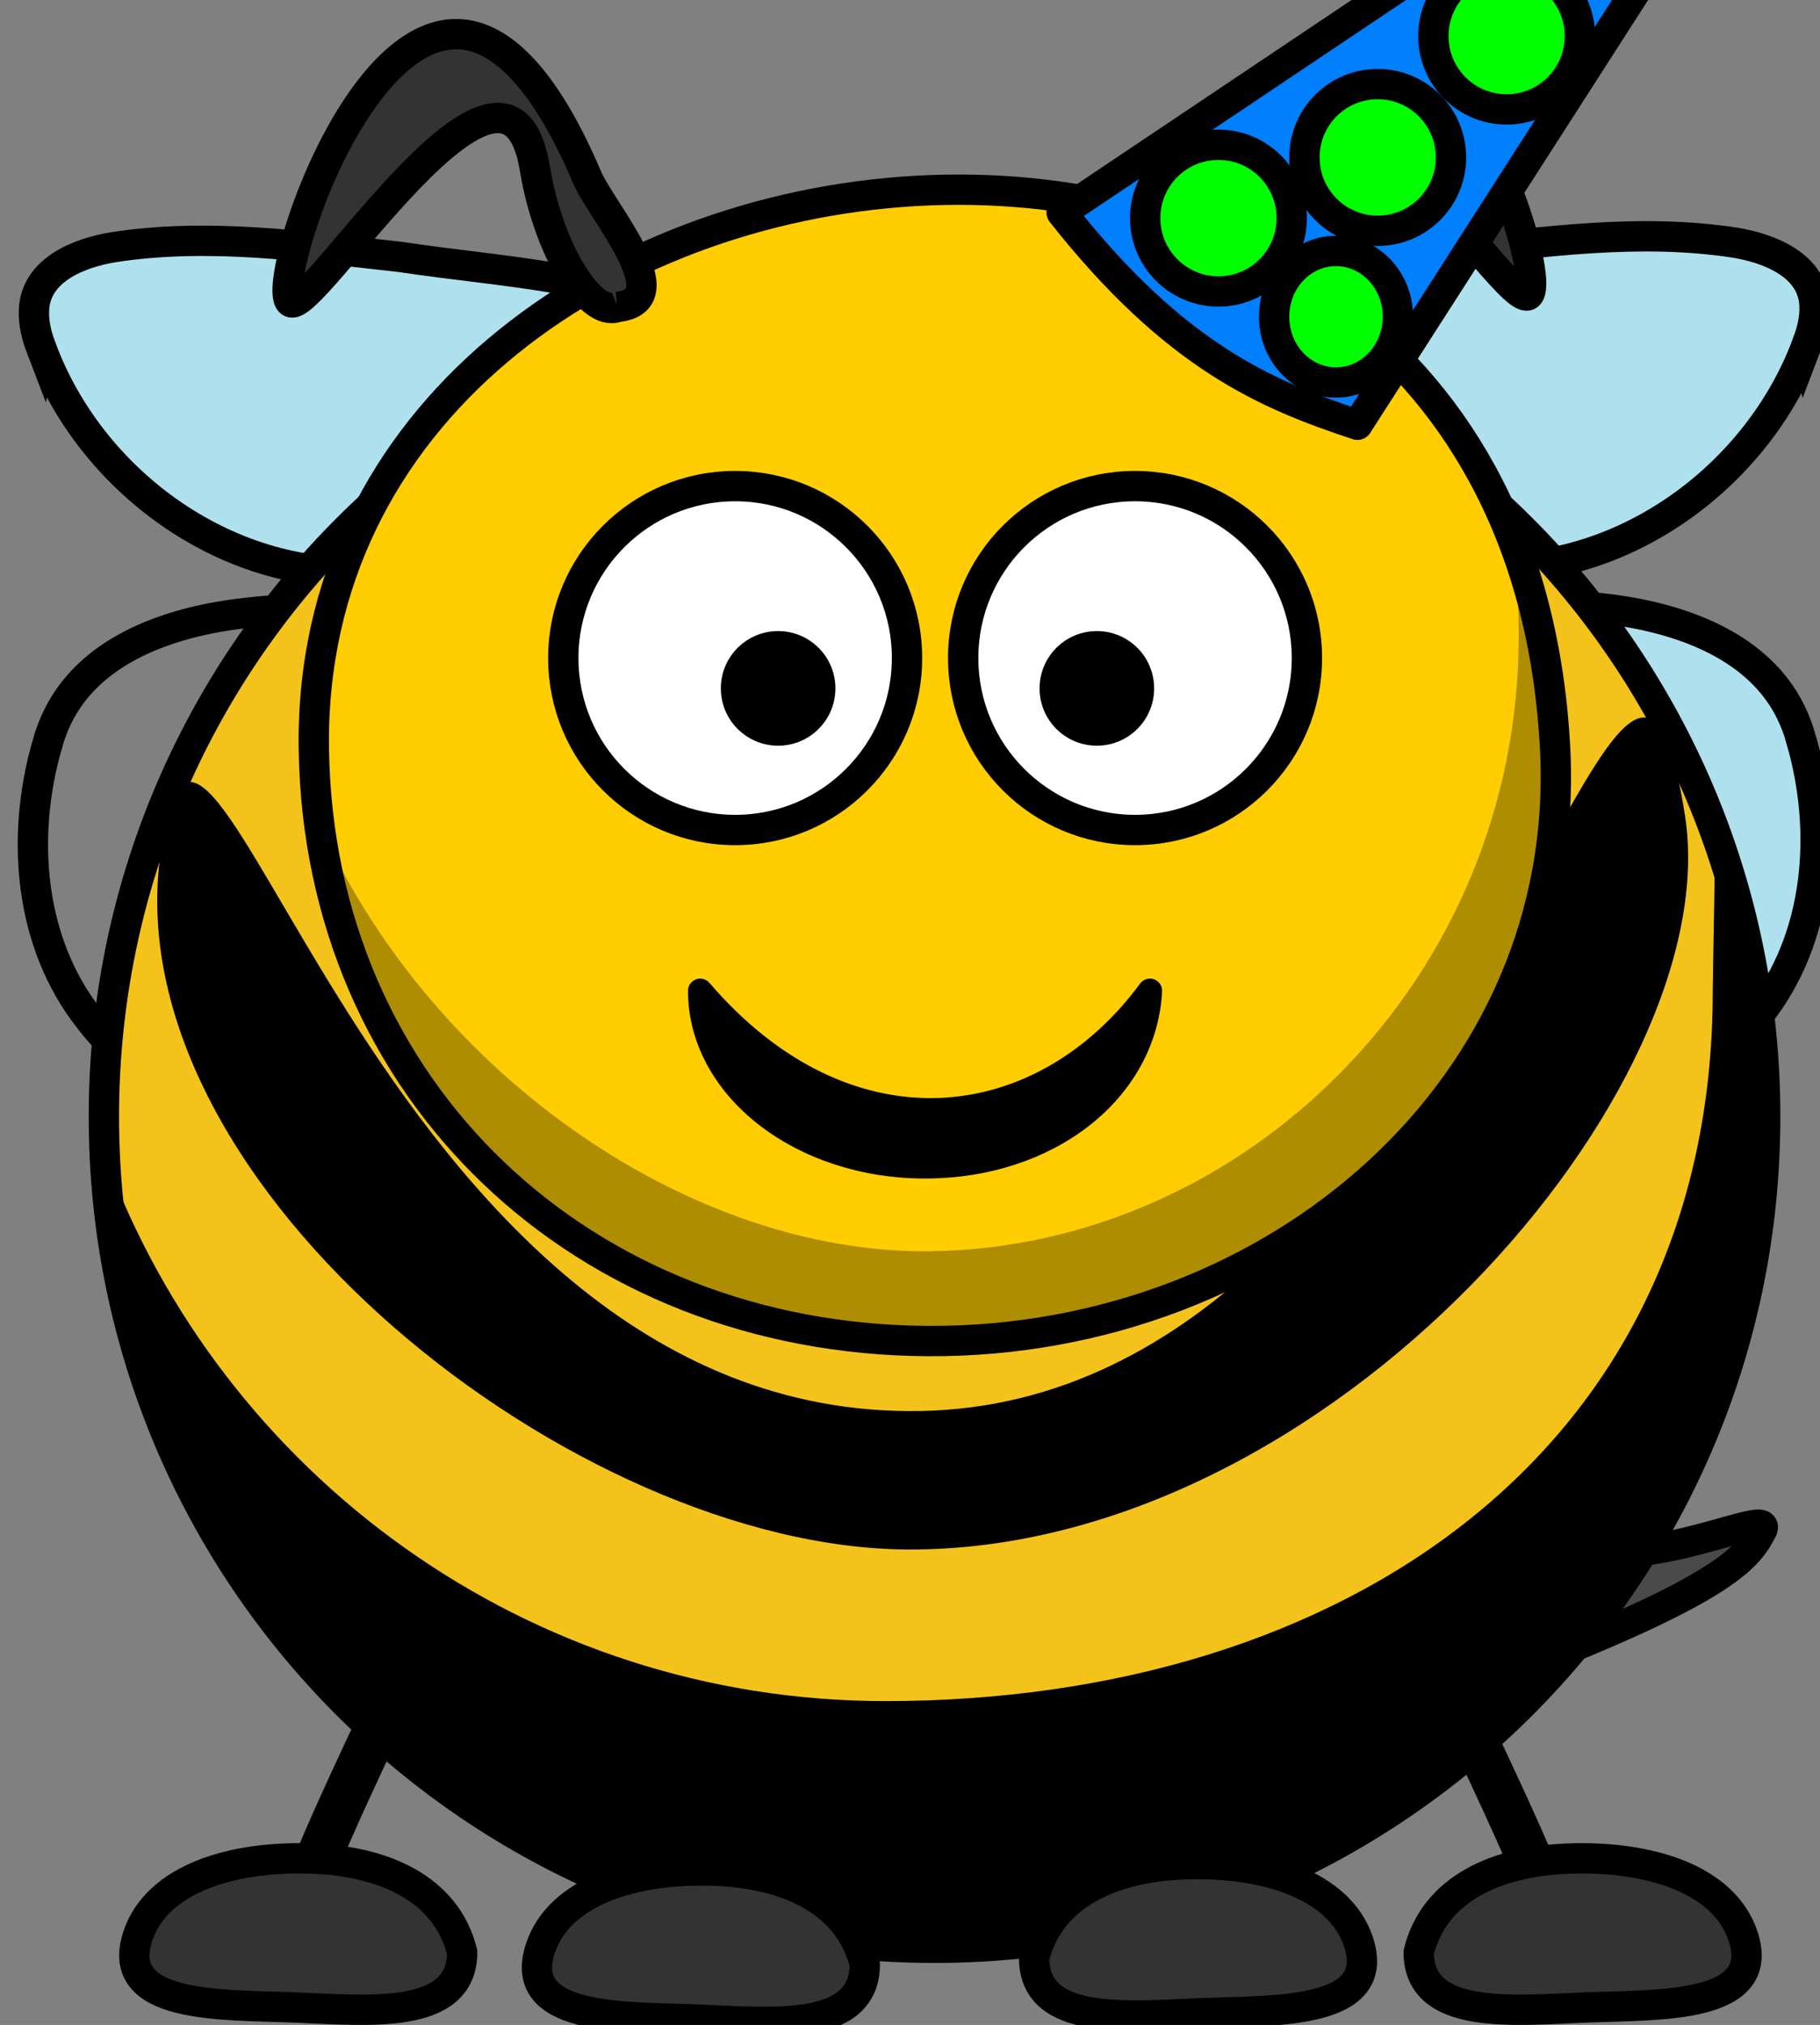
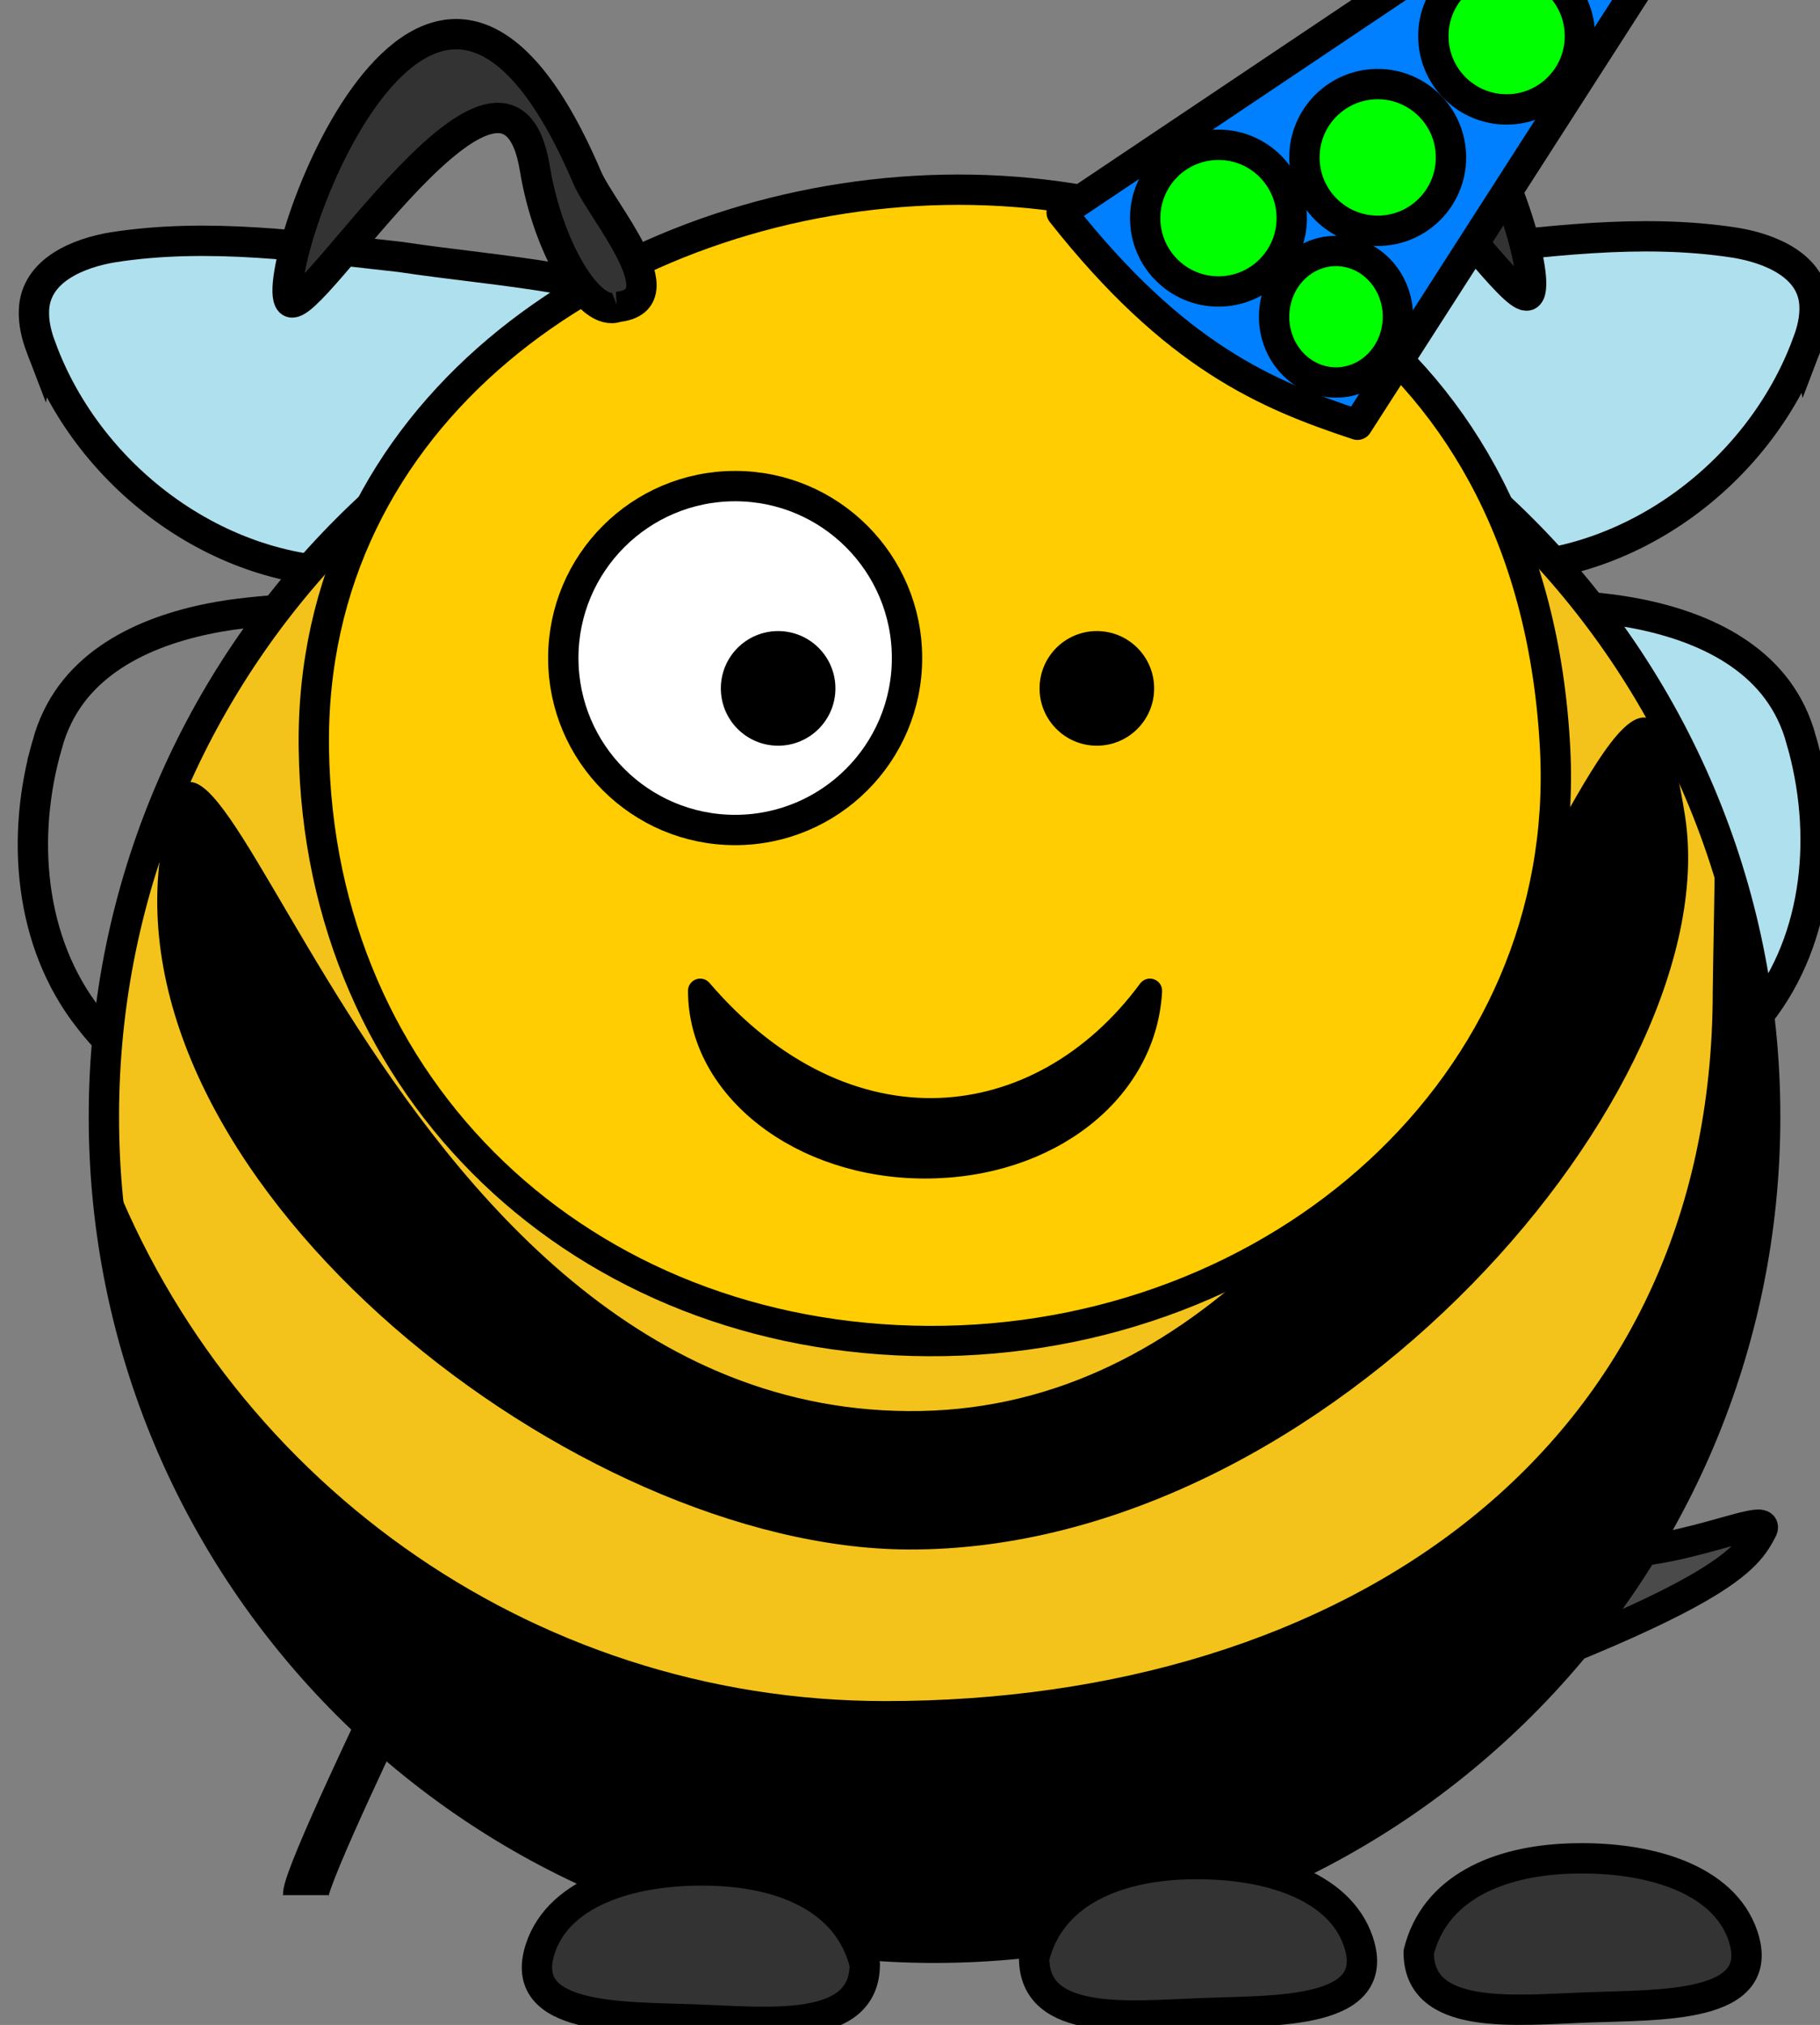
<svg xmlns="http://www.w3.org/2000/svg" xmlns:xlink="http://www.w3.org/1999/xlink" width="240" height="266.97">
  <rect width="100%" height="100%" fill="#808080" stroke="none" />
  <defs>
    <linearGradient y2="142.694" x2="370.519" y1="142.694" x1="255" gradientUnits="userSpaceOnUse" id="SVGID_1_">
      <stop id="stop7073" offset="0.092" stop-color="rgb(175, 224, 237)" />
      <stop id="stop7075" offset="1" stop-color="rgb(230, 208, 229)" />
    </linearGradient>
    <linearGradient xlink:href="#SVGID_1_" id="linearGradient8078" x1="0.866" y1="0.714" x2="-0.246" y2="0.798" />
    <linearGradient xlink:href="#SVGID_1_" id="linearGradient8080" x1="1.075" y1="0.476" x2="-0.31" y2="0.537" />
  </defs>
  <g>
    <title>Layer 1</title>
    <g id="g8082">
      <path id="path8064" d="m237.546,97.617c3.465,12.033 2.411,26.011 -5.544,36.097c-7.038,9.164 -18.787,15.046 -30.452,13.446c-11.454,-0.82 -23.83,-2.167 -33.118,-9.613c-5.151,-4.085 -7.579,-10.584 -7.922,-16.99c-0.934,-8.733 -3.696,-17.633 -1.539,-26.379c1.973,-7.394 9.733,-10.803 16.603,-12.189c12.421,-2.207 25.23,-3.247 37.78,-1.517c8.878,1.306 18.638,4.874 22.814,13.453c0.579,1.182 1.036,2.422 1.378,3.692z" stroke-miterlimit="4" stroke-width="4" stroke="#000000" fill="url(#linearGradient8080)" />
      <path d="m6.212,98.211c-3.465,12.033 -2.411,26.011 5.544,36.097c7.039,9.164 18.787,15.046 30.452,13.446c11.454,-0.82 23.83,-2.167 33.118,-9.613c5.151,-4.085 7.579,-10.584 7.922,-16.99c0.934,-8.733 3.696,-17.633 1.539,-26.379c-1.973,-7.394 -9.733,-10.803 -16.603,-12.189c-12.421,-2.207 -25.23,-3.247 -37.78,-1.517c-8.878,1.306 -18.638,4.874 -22.814,13.453c-0.579,1.182 -1.036,2.422 -1.378,3.692z" id="path8076" stroke-miterlimit="4" stroke-width="4" stroke="#000000" fill="url(#linearGradient8080)" />
      <g id="Left_x5F_Wing">
        <linearGradient y2="142.694" x2="370.519" y1="142.694" x1="255" gradientUnits="userSpaceOnUse" id="linearGradient8016">
          <stop id="stop8018" offset="0.092" stop-color="rgb(175, 224, 237)" />
          <stop id="stop8020" offset="1" stop-color="rgb(230, 208, 229)" />
        </linearGradient>
        <path id="path7077" d="m238.309,45.309c-6.421,17.393 -24.213,30.502 -43.015,29.516c-12.496,0.583 -24.453,4.989 -36.922,5.913c-6.184,0.413 -13.754,0.538 -17.928,-4.854c-2.953,-4.642 -2.415,-10.525 -2.182,-15.774c0.542,-7.75 5.522,-14.742 12.492,-18.079c12.446,-6.245 26.678,-6.707 40.199,-8.746c12.541,-1.378 25.311,-3.243 37.889,-1.28c4.473,0.732 10.245,2.983 10.435,8.293c0.078,1.719 -0.356,3.419 -0.967,5.013z" stroke-miterlimit="4" stroke-width="4" stroke="#000000" fill="url(#linearGradient8080)" />
        <path d="m5.449,45.903c6.421,17.393 24.213,30.502 43.015,29.516c12.496,0.583 24.453,4.989 36.922,5.913c6.184,0.413 13.754,0.538 17.928,-4.854c2.953,-4.642 2.415,-10.525 2.182,-15.774c-0.542,-7.75 -5.522,-14.742 -12.492,-18.079c-12.446,-6.245 -26.678,-6.707 -40.199,-8.746c-12.541,-1.378 -25.311,-3.243 -37.889,-1.28c-4.473,0.732 -10.245,2.983 -10.435,8.293c-0.078,1.719 0.356,3.419 0.967,5.013z" id="path8074" stroke-miterlimit="4" stroke-width="4" stroke="#000000" fill="url(#linearGradient8078)" />
      </g>
      <path id="path7957" d="m183.59,226.115c43.906,-15.58 46.704,-20.518 48.752,-24.376c1.734,-3.268 -15.234,5.802 -26.057,2.101c-10.447,-3.572 -11.51,-4.095 -16.391,-10.927" stroke-miterlimit="4" stroke-linecap="square" stroke-width="4" stroke="#000000" fill-rule="evenodd" fill="#4a4a4a" />
-       <path d="m204.213,251.958c0,-2.522 -11.347,-26.057 -11.347,-26.057l0.42,-0.42" id="path7955" stroke-miterlimit="4" stroke-width="6" stroke="#000000" fill-rule="evenodd" fill="none" />
      <path id="path7953" d="m40.306,249.856c0,-2.522 11.347,-26.057 11.347,-26.057l-0.42,-0.42" stroke-miterlimit="4" stroke-width="6" stroke="#000000" fill-rule="evenodd" fill="none" />
      <path d="m232.771,147.225c0.018,60.508 -49.028,109.569 -109.536,109.569c-60.508,0 -109.554,-49.061 -109.536,-109.569c-0.018,-60.508 49.028,-109.569 109.536,-109.569c60.508,0 109.554,49.061 109.536,109.569z" id="path2383" stroke-miterlimit="4" stroke-linejoin="round" stroke-linecap="round" stroke-width="4" stroke="#000000" fill-rule="nonzero" fill="#f3c31c" />
      <path d="m226.15,109.647c0.077,1.682 -0.295,19.364 -0.295,21.064c0,60.464 -48.647,93.561 -109.111,93.561c-47.262,0 -87.591,-29.999 -102.938,-71.969c2.654,58.112 50.674,104.469 109.438,104.469c60.464,0 109.531,-49.067 109.531,-109.531c0,-13.202 -2.338,-25.87 -6.625,-37.594z" id="path3221" stroke-miterlimit="4" stroke-linejoin="round" stroke-linecap="round" stroke-width="4" fill-rule="nonzero" fill="#000000" />
      <path d="m222.161,107.319c5.884,35.928 -46.717,97.222 -102.431,96.968c-43.792,-0.198 -104.112,-47.59 -98.649,-91.084c5.63,-44.822 26.738,74.194 100.33,72.823c73.192,-1.356 92.345,-131.866 100.75,-78.707z" id="path3236" stroke-miterlimit="4" stroke-linejoin="round" stroke-linecap="round" stroke-width="4" fill-rule="nonzero" fill="#000000" />
      <path d="m41.386,98.744c0.648,45.17 35.533,77.827 81.003,78.061c46.05,0.24 84.955,-33.801 82.684,-78.061c-5.534,-107.43 -164.955,-88.752 -163.688,0z" id="path3155" stroke-miterlimit="4" stroke-linejoin="round" stroke-linecap="round" stroke-width="4" stroke="#000000" fill-rule="nonzero" fill="#ffcd01" />
-       <path d="m119.606,86.757c0.004,12.519 -10.144,22.67 -22.663,22.67c-12.519,0 -22.666,-10.151 -22.663,-22.67c-0.004,-12.519 10.144,-22.669 22.663,-22.669c12.519,0 22.666,10.151 22.663,22.669z" id="path3157" stroke-miterlimit="4" stroke-linejoin="round" stroke-linecap="round" stroke-width="4" stroke="#000000" fill-rule="nonzero" fill="#ffffff" />
-       <path d="m172.339,86.757c0.004,12.519 -10.144,22.67 -22.663,22.67c-12.519,0 -22.666,-10.151 -22.663,-22.67c-0.004,-12.519 10.144,-22.669 22.663,-22.669c12.519,0 22.666,10.151 22.663,22.669z" id="path3159" stroke-miterlimit="4" stroke-linejoin="round" stroke-linecap="round" stroke-width="4" stroke="#000000" fill-rule="nonzero" fill="#ffffff" />
+       <path d="m119.606,86.757c0.004,12.519 -10.144,22.67 -22.663,22.67c-12.519,0 -22.666,-10.151 -22.663,-22.67c-0.004,-12.519 10.144,-22.669 22.663,-22.669c12.519,0 22.666,10.151 22.663,22.669" id="path3157" stroke-miterlimit="4" stroke-linejoin="round" stroke-linecap="round" stroke-width="4" stroke="#000000" fill-rule="nonzero" fill="#ffffff" />
      <path d="m152.194,90.757c0.001,4.173 -3.381,7.556 -7.554,7.556c-4.173,0 -7.556,-3.384 -7.554,-7.556c-0.001,-4.173 3.381,-7.556 7.554,-7.556c4.173,0 7.555,3.384 7.554,7.556z" id="path3161" stroke-miterlimit="4" stroke-linejoin="round" stroke-linecap="round" stroke-width="47.667" fill-rule="nonzero" fill="#000000" />
      <path d="m110.164,90.757c0.001,4.173 -3.381,7.556 -7.554,7.556c-4.173,0 -7.556,-3.384 -7.554,-7.556c-0.001,-4.173 3.381,-7.556 7.554,-7.556c4.173,0 7.555,3.384 7.554,7.556z" id="path3163" stroke-miterlimit="4" stroke-linejoin="round" stroke-linecap="round" stroke-width="47.667" fill-rule="nonzero" fill="#000000" />
      <path d="m121.972,153.769c-16.367,0 -29.639,-10.366 -29.639,-23.14c19.194,22.384 44.856,19.575 59.304,0c-0.693,13.103 -13.298,23.14 -29.665,23.14z" id="path3210" stroke-miterlimit="4" stroke-linejoin="round" stroke-linecap="round" stroke-width="3.216" stroke="#000000" fill-rule="nonzero" fill="#000000" />
-       <path d="m201.793,71.931l-1.875,2.656c0.249,3.075 0.344,6.203 0.344,9.375c0,45.175 -36.217,80.527 -77.641,81.003c-31.213,0.362 -65.299,-22.915 -80.265,-55.753c7.616,40.246 43.315,67.245 80.455,68.013c41.856,0.865 82.264,-33.307 82.264,-78.482c0,-9.392 -1.075,-18.41 -3.281,-26.812z" id="path3231" stroke-miterlimit="4" stroke-linejoin="round" stroke-linecap="round" stroke-width="4" fill-rule="nonzero" fill-opacity="0.314" fill="#000000" />
-       <path d="m60.942,257.377c0,9.091 -12.562,7.646 -22.228,7.28c-9.647,-0.365 -23.709,0.185 -20.547,-9.381c2.522,-7.629 12.583,-10.64 23.069,-10.24c9.247,0.353 17.605,3.871 19.707,12.341z" id="path3329" stroke-miterlimit="4" stroke-linejoin="round" stroke-linecap="round" stroke-width="4" stroke="#000000" fill-rule="nonzero" fill="#333333" />
      <path d="m81.43,40.464c-3.666,1.437 -9.191,-7.81 -10.899,-18.252c-3.717,-22.727 -29.805,20.211 -32.281,17.548c-3.231,-3.475 18.178,-65.604 39.188,-16.339c1.879,4.405 12.266,16.172 3.992,17.043z" id="path2399" stroke-miterlimit="4" stroke-width="4" stroke="#000000" fill-rule="evenodd" fill="#333333" />
      <path d="m158.402,39.554c3.666,1.437 9.191,-7.81 10.899,-18.252c3.717,-22.727 29.805,20.211 32.281,17.548c3.231,-3.475 -18.178,-65.604 -39.188,-16.339c-1.879,4.405 -12.266,16.172 -3.992,17.043z" id="path7943" stroke-miterlimit="4" stroke-width="4" stroke="#000000" fill-rule="evenodd" fill="#333333" />
      <path id="path7945" d="m187.083,257.377c0,9.091 12.562,7.646 22.228,7.28c9.647,-0.365 23.709,0.185 20.547,-9.381c-2.522,-7.629 -12.583,-10.64 -23.069,-10.24c-9.247,0.353 -17.605,3.871 -19.707,12.341z" stroke-miterlimit="4" stroke-linejoin="round" stroke-linecap="round" stroke-width="4" stroke="#000000" fill-rule="nonzero" fill="#333333" />
      <path id="path7947" d="m136.368,258.135c0,9.091 12.562,7.646 22.228,7.28c9.647,-0.365 23.709,0.185 20.547,-9.381c-2.522,-7.629 -12.583,-10.64 -23.069,-10.24c-9.247,0.353 -17.605,3.871 -19.707,12.341z" stroke-miterlimit="4" stroke-linejoin="round" stroke-linecap="round" stroke-width="4" stroke="#000000" fill-rule="nonzero" fill="#333333" />
      <path d="m114.035,258.975c0,9.091 -12.562,7.646 -22.228,7.28c-9.647,-0.365 -23.709,0.185 -20.547,-9.381c2.522,-7.629 12.583,-10.64 23.069,-10.24c9.247,0.353 17.605,3.871 19.707,12.341z" id="path7949" stroke-miterlimit="4" stroke-linejoin="round" stroke-linecap="round" stroke-width="4" stroke="#000000" fill-rule="nonzero" fill="#333333" />
      <g stroke="null" id="svg_4" />
      <g id="svg_18" stroke="null" />
      <path id="svg_1" d="m140,28.03c15,19 27,24 39,27.97l61,-95l-100,67.03z" stroke-linecap="round" stroke-linejoin="round" stroke-dasharray="null" stroke-width="4" stroke="#000000" fill="#007fff" />
      <path stroke="#000000" id="svg_2" d="m251.339,-40.743c0.002,6.72 -5.22,12.17 -11.663,12.17c-6.443,0 -11.665,-5.449 -11.663,-12.17c-0.002,-6.72 5.22,-12.17 11.663,-12.17c6.443,0 11.665,5.449 11.663,12.17z" stroke-miterlimit="4" stroke-linejoin="round" stroke-linecap="round" stroke-width="4" fill-rule="nonzero" fill="#ff0000" />
      <path stroke="#000000" id="svg_3" d="m170.339,28.757c0.002,5.34 -4.325,9.67 -9.663,9.67c-5.338,0 -9.664,-4.33 -9.663,-9.67c-0.002,-5.34 4.325,-9.67 9.663,-9.67c5.338,0 9.664,4.33 9.663,9.67z" stroke-miterlimit="4" stroke-linejoin="round" stroke-linecap="round" stroke-width="4" fill-rule="nonzero" fill="#00ff00" />
      <path stroke="#000000" id="svg_5" d="m184.339,41.757c0.001,4.788 -3.654,8.67 -8.163,8.67c-4.509,0 -8.164,-3.882 -8.163,-8.67c-0.001,-4.788 3.654,-8.67 8.163,-8.67c4.509,0 8.164,3.882 8.163,8.67z" stroke-miterlimit="4" stroke-linejoin="round" stroke-linecap="round" stroke-width="4" fill-rule="nonzero" fill="#00ff00" />
      <path id="svg_6" stroke="#000000" d="m191.339,20.757c0.002,5.34 -4.325,9.67 -9.663,9.67c-5.338,0 -9.664,-4.33 -9.663,-9.67c-0.002,-5.34 4.325,-9.67 9.663,-9.67c5.338,0 9.664,4.33 9.663,9.67z" stroke-miterlimit="4" stroke-linejoin="round" stroke-linecap="round" stroke-width="4" fill-rule="nonzero" fill="#00ff00" />
      <path id="svg_7" stroke="#000000" d="m208.339,4.757c0.002,5.34 -4.325,9.67 -9.663,9.67c-5.338,0 -9.664,-4.33 -9.663,-9.67c-0.002,-5.34 4.325,-9.67 9.663,-9.67c5.338,0 9.664,4.33 9.663,9.67z" stroke-miterlimit="4" stroke-linejoin="round" stroke-linecap="round" stroke-width="4" fill-rule="nonzero" fill="#00ff00" />
      <path stroke="#000000" id="svg_8" d="m220.339,-10.743c0.001,3.959 -3.206,7.17 -7.163,7.17c-3.957,0 -7.164,-3.21 -7.163,-7.17c-0.001,-3.959 3.206,-7.17 7.163,-7.17c3.957,0 7.164,3.21 7.163,7.17z" stroke-miterlimit="4" stroke-linejoin="round" stroke-linecap="round" stroke-width="4" fill-rule="nonzero" fill="#00ff00" />
    </g>
  </g>
</svg>